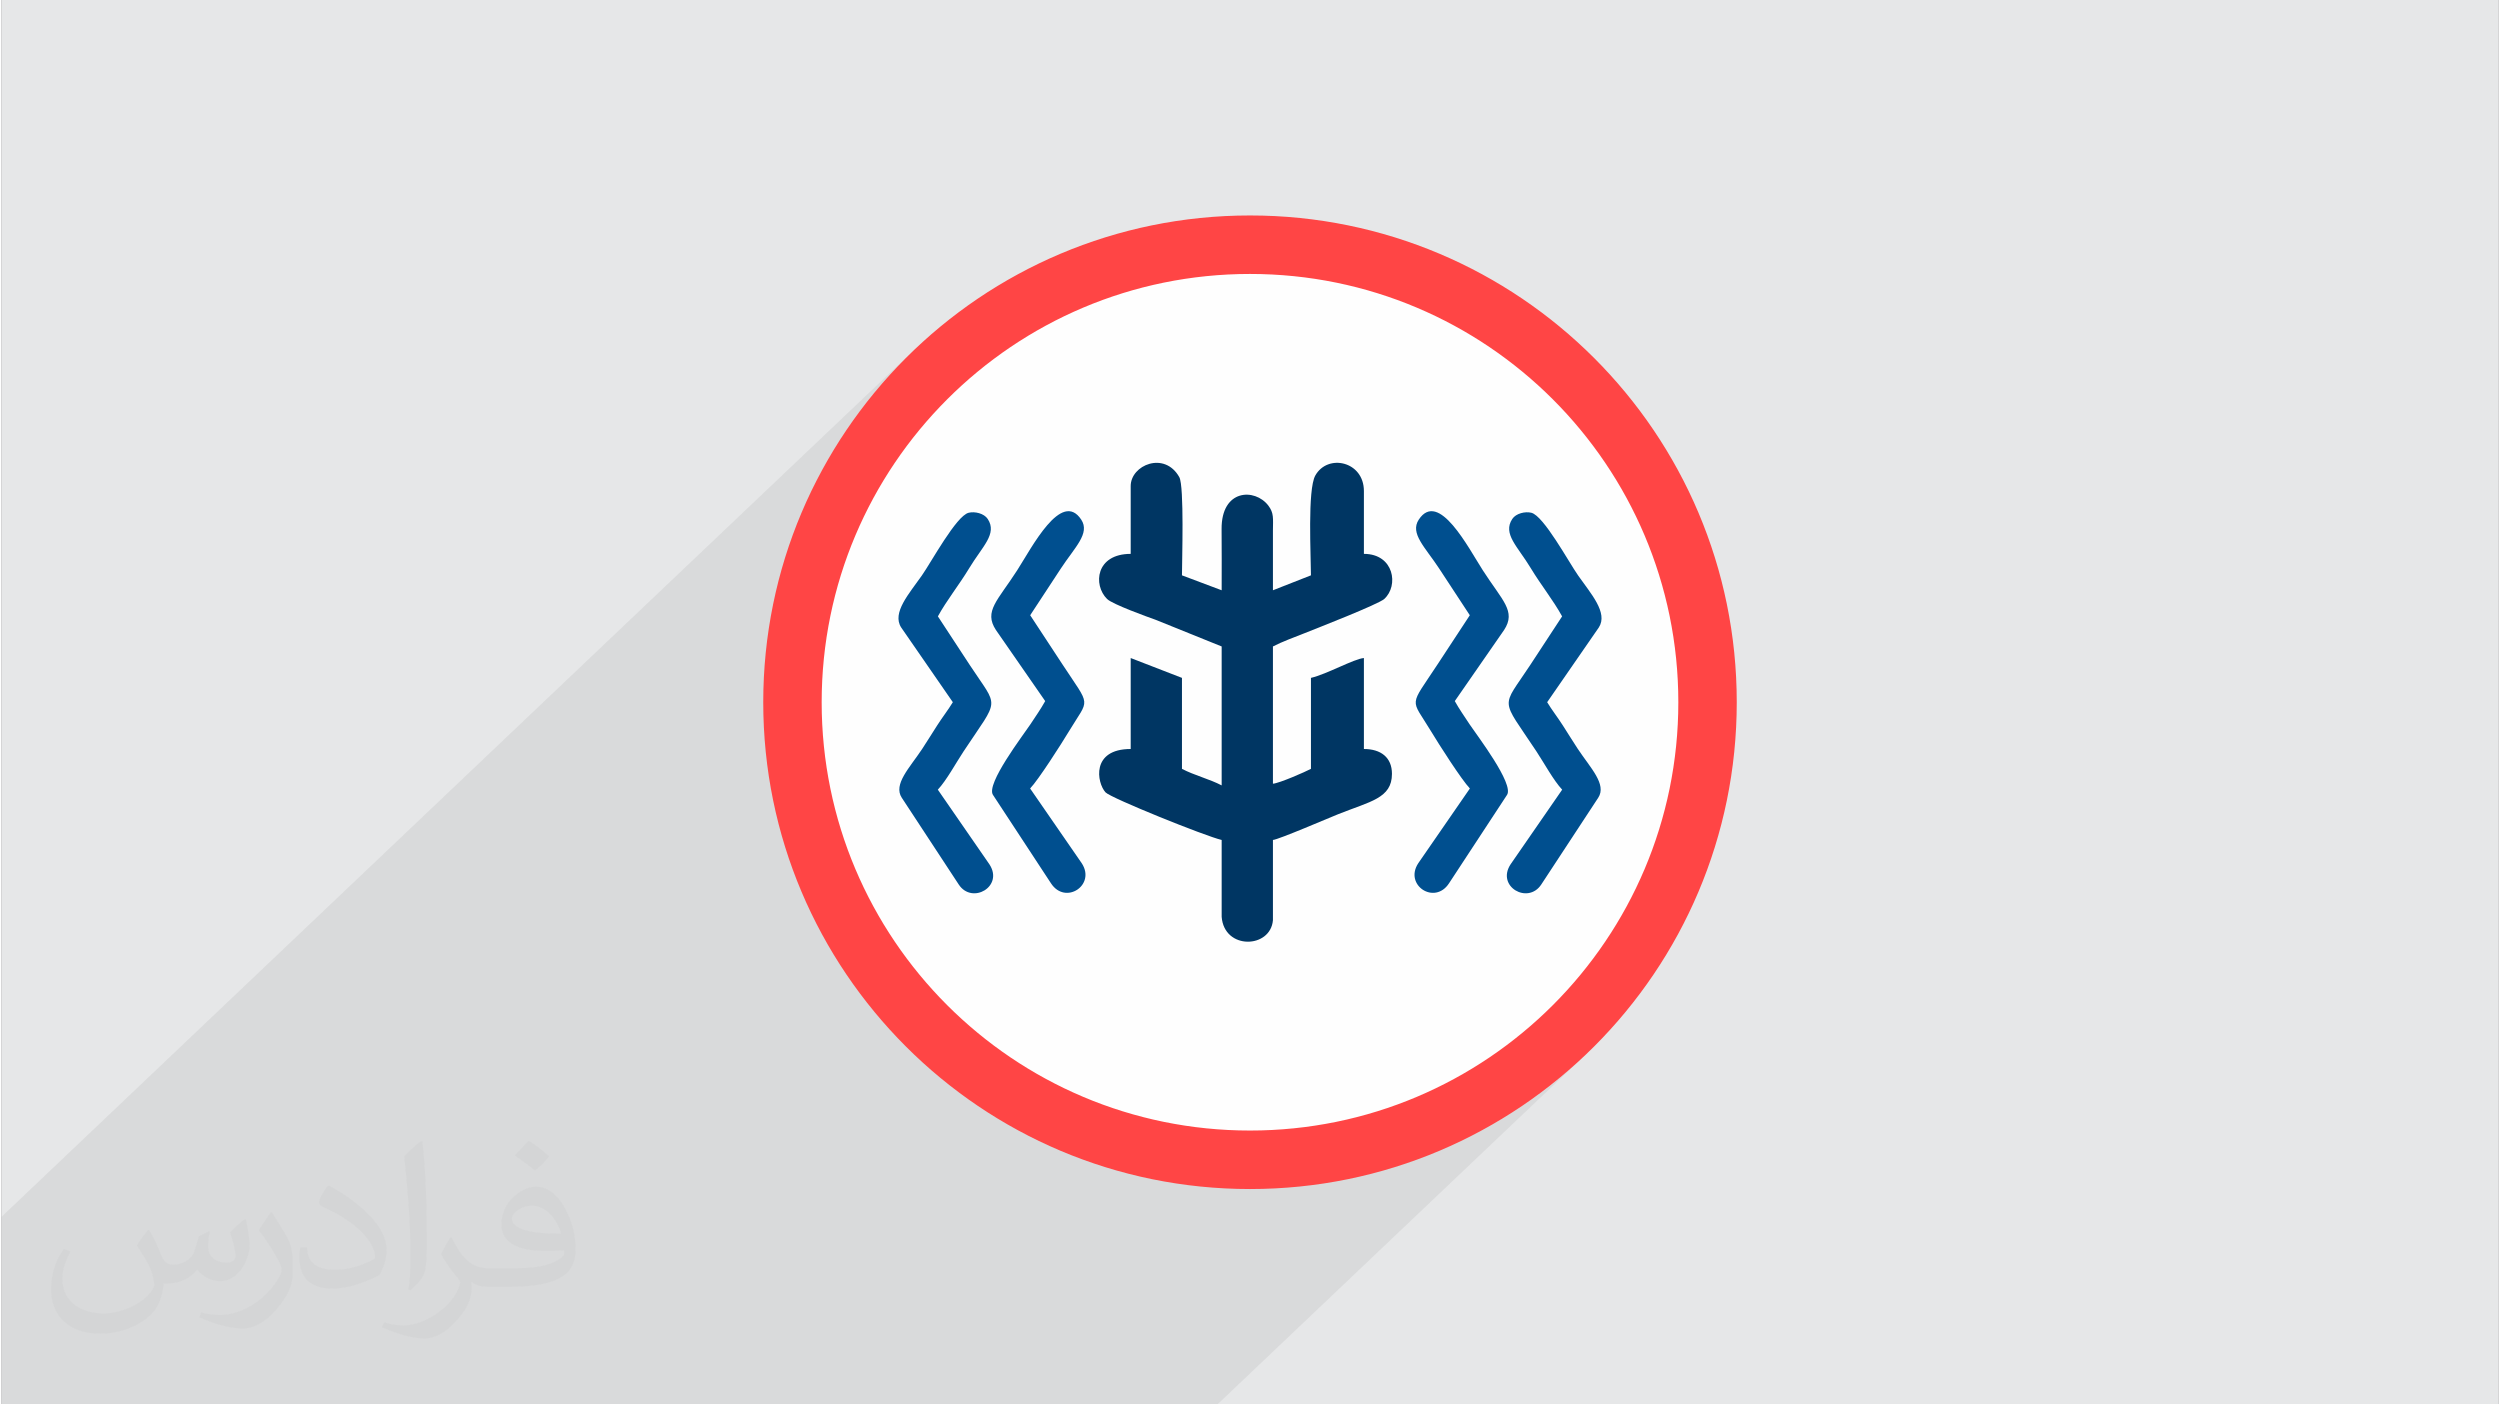
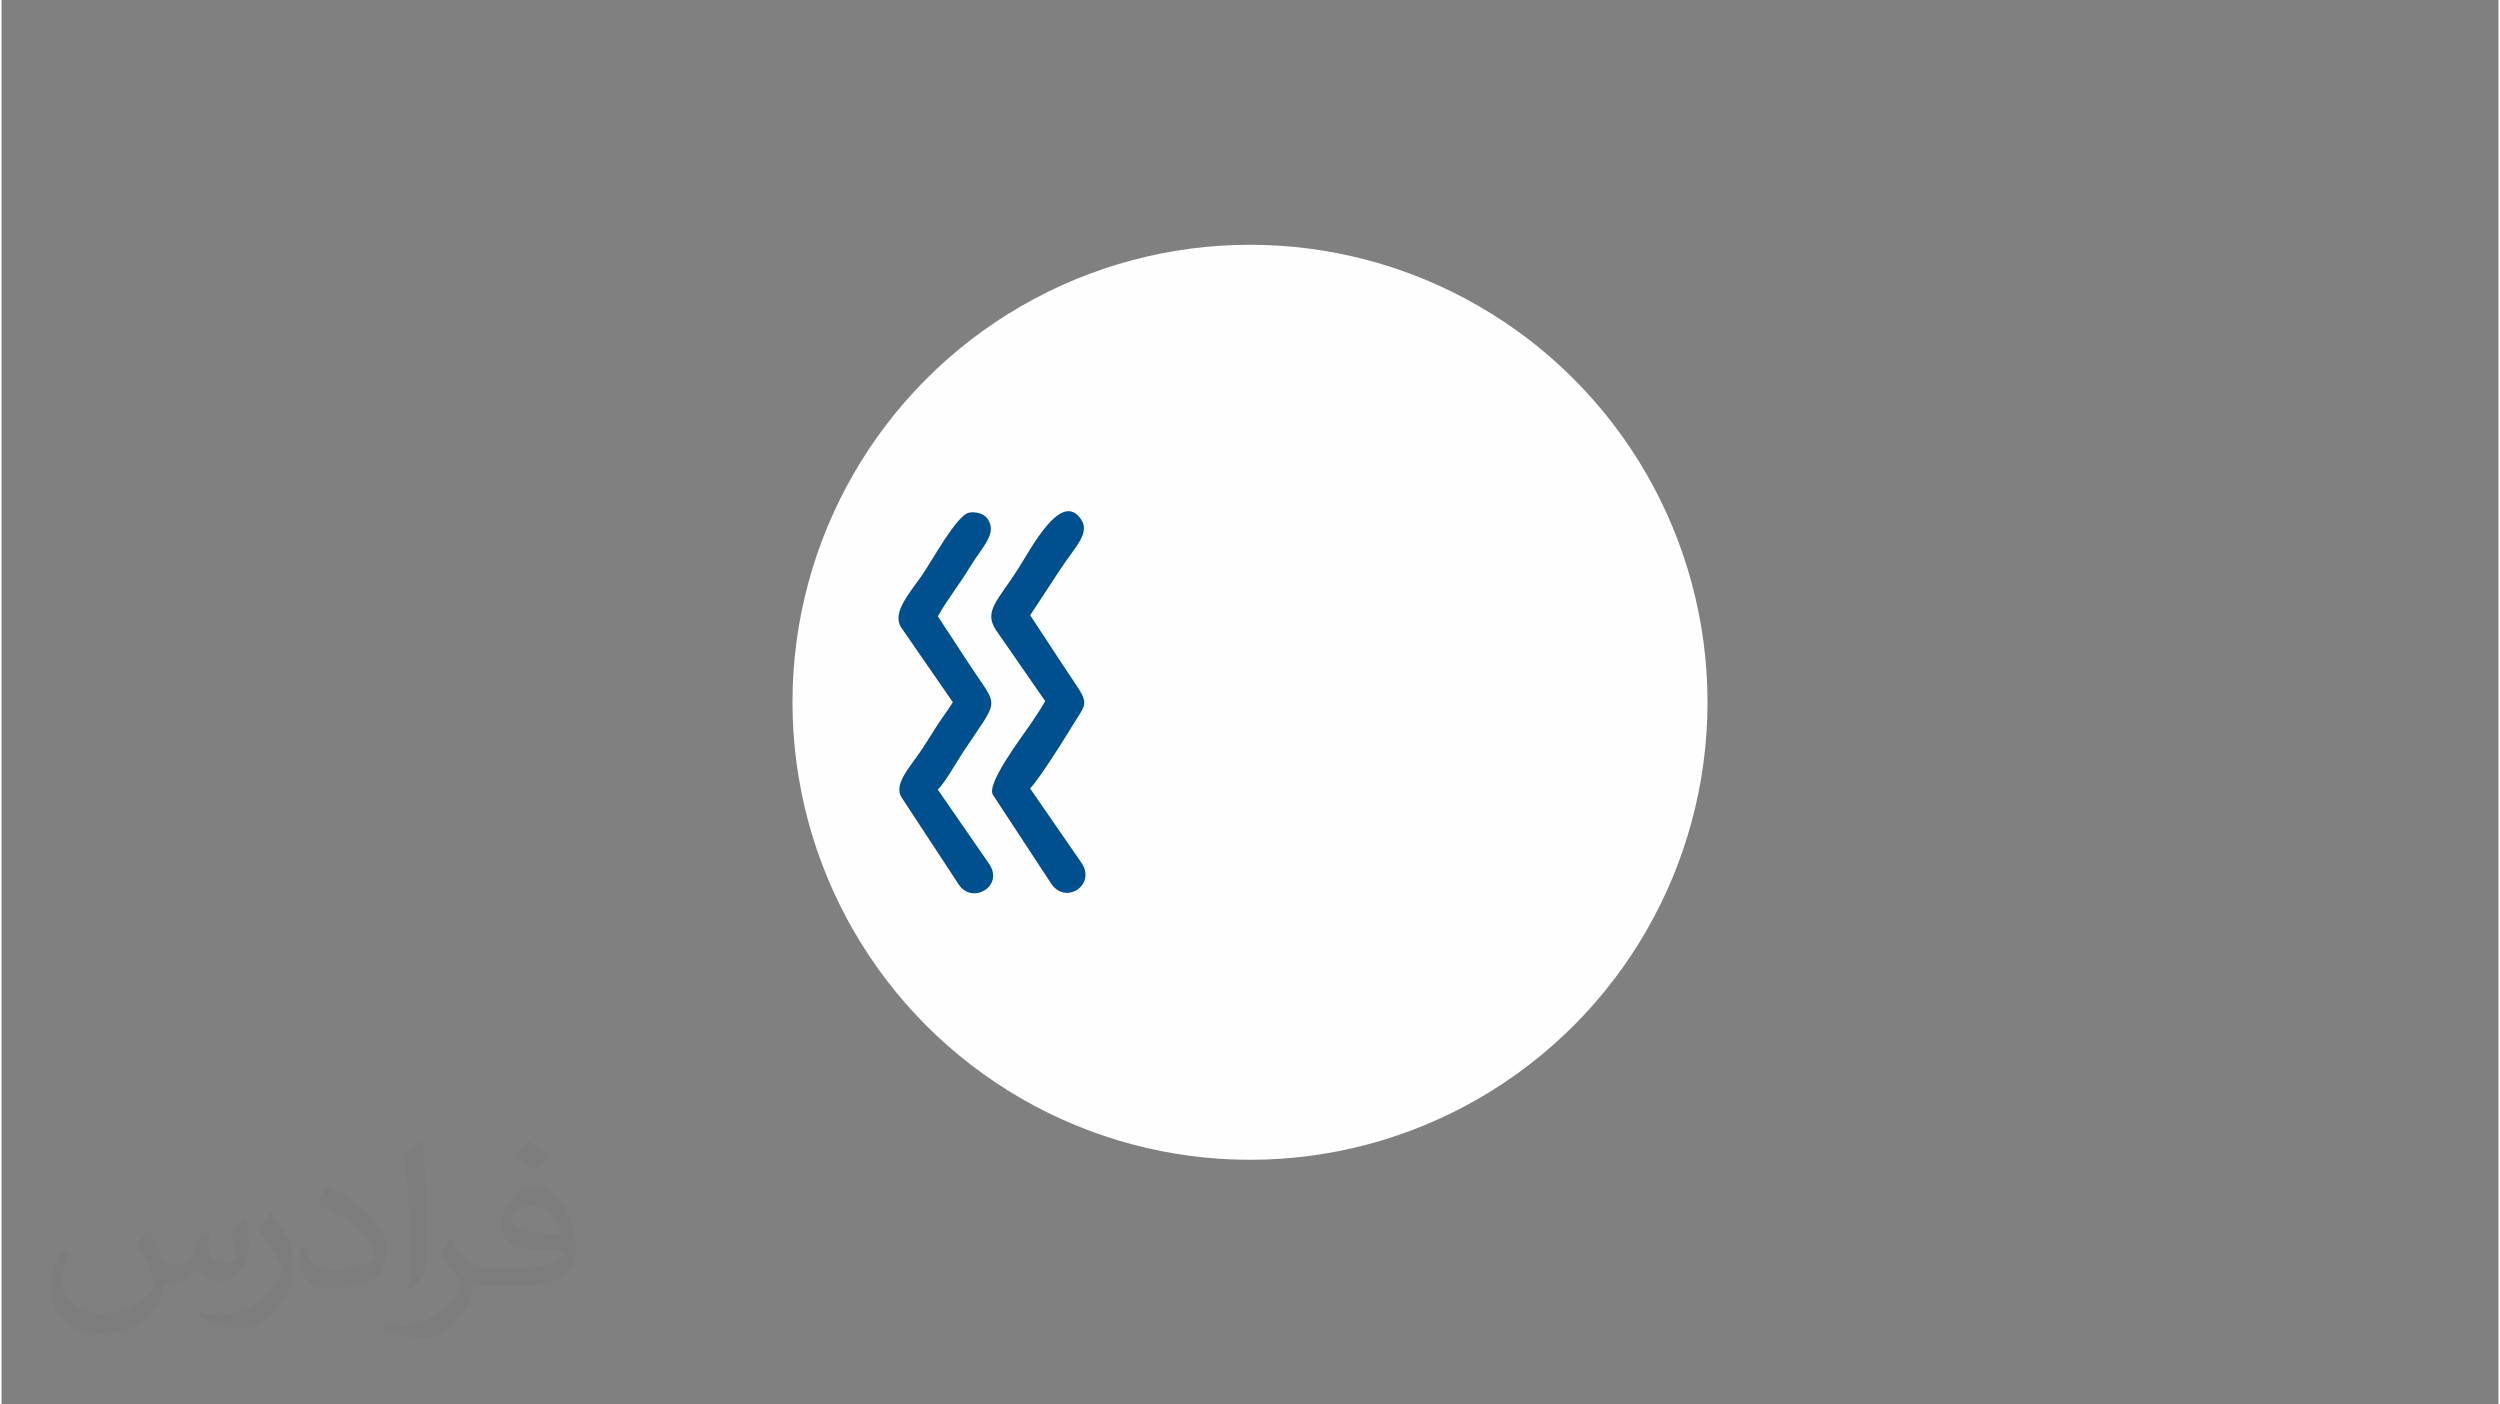
<svg xmlns="http://www.w3.org/2000/svg" xml:space="preserve" width="356px" height="200px" version="1.0" shape-rendering="geometricPrecision" text-rendering="geometricPrecision" image-rendering="optimizeQuality" fill-rule="evenodd" clip-rule="evenodd" viewBox="0 0 35600 20025">
  <rect x="0" y="0" width="35600" height="20025" fill="#808080" stroke="none" />
  <g id="Layer_x0020_1">
    <g id="_2746347322848">
-       <path fill="#E6E7E8" d="M0 0l35600 0 0 20025 -35600 0 0 -20025z" />
-       <path fill="#373435" fill-opacity="0.078" d="M0 17349l13012 -12360 -119 116 -117 119 -113 122 -111 125 -107 127 -105 130 -101 132 -99 135 -95 137 -92 140 -88 142 -86 144 -81 147 -79 148 -34 69 1602 -1522 227 -216 236 -205 247 -194 256 -182 264 -169 273 -158 282 -144 289 -130 296 -117 303 -103 310 -87 315 -73 322 -58 326 -41 331 -25 336 -9 336 9 331 25 326 41 322 58 315 73 310 87 303 103 296 117 289 130 282 144 273 158 264 169 256 182 247 194 236 205 227 216 216 226 205 237 193 247 182 255 170 265 157 273 144 281 131 289 117 297 102 303 88 309 73 316 57 321 42 327 25 331 8 336 -8 335 -25 332 -42 326 -57 321 -73 316 -88 309 -102 304 -117 296 -131 289 -144 281 -157 273 -170 265 -182 256 -193 246 -205 237 -216 226 -227 216 -1617 1537 87 -38 153 -72 150 -75 149 -78 146 -82 145 -85 142 -89 139 -92 138 -95 134 -98 133 -101 130 -105 127 -108 124 -110 -5132 4875 -17334 0 0 -2676z" />
      <g>
        <circle fill="#FEFEFE" cx="17800" cy="10013" r="6523" />
-         <path fill="#FF4545" fill-rule="nonzero" d="M17800 3072c1916,0 3652,777 4907,2033 1256,1256 2033,2991 2033,4908 0,1916 -777,3651 -2033,4907 -1255,1256 -2991,2033 -4907,2033 -1916,0 -3652,-777 -4907,-2033 -1256,-1256 -2033,-2991 -2033,-4907 0,-1917 777,-3652 2033,-4908 1255,-1256 2991,-2033 4907,-2033zm4318 2622c-1105,-1105 -2632,-1788 -4318,-1788 -1686,0 -3213,683 -4318,1788 -1105,1105 -1789,2632 -1789,4319 0,1686 684,3213 1789,4318 1105,1105 2632,1788 4318,1788 1686,0 3213,-683 4318,-1788 1105,-1105 1789,-2632 1789,-4318 0,-1687 -684,-3214 -1789,-4319z" />
        <g>
-           <path fill="#004F8F" d="M20206 7409c-129,197 92,393 291,697l437 666c-152,232 -305,464 -457,696 -414,631 -389,472 -98,955 115,191 438,696 556,819l-736 1066c-205,312 233,600 438,287l828 -1262c102,-155 -427,-846 -532,-1003 -77,-117 -151,-222 -213,-334l703 -1014c175,-268 -24,-416 -303,-850 -206,-320 -631,-1153 -914,-723zm1333 -9c-139,212 77,390 265,702 144,239 318,453 446,686 -152,232 -304,464 -456,696 -414,630 -428,447 89,1228 106,160 247,419 368,547l-736 1065c-207,316 248,577 438,287l812 -1237c125,-190 -111,-425 -291,-696 -77,-118 -144,-226 -213,-334 -70,-110 -158,-223 -224,-332l736 -1065c137,-209 -116,-486 -294,-741 -135,-192 -490,-850 -667,-895 -87,-22 -220,8 -273,89z" />
          <path fill="#004F8F" d="M15394 7409c129,197 -92,393 -291,697l-437 666c152,232 305,464 457,696 414,631 389,472 98,955 -115,191 -438,696 -556,819l736 1066c205,312 -233,600 -438,287l-828 -1262c-102,-155 427,-846 532,-1003 77,-117 151,-222 213,-334l-703 -1014c-175,-268 24,-416 303,-850 206,-320 631,-1153 914,-723zm-1333 -9c139,212 -77,390 -265,702 -144,239 -318,453 -446,686 152,232 304,464 456,696 414,630 428,447 -89,1228 -106,160 -247,419 -368,547l736 1065c207,316 -248,577 -438,287l-812 -1237c-125,-190 111,-425 291,-696 77,-118 144,-226 213,-334 70,-110 158,-223 224,-332l-736 -1065c-137,-209 116,-486 294,-741 135,-192 490,-850 667,-895 87,-22 220,8 273,89z" />
        </g>
-         <path fill="#003663" d="M16099 6930l0 967c-499,0 -539,443 -337,643 77,76 580,257 693,297l941 380 0 1981c-173,-91 -392,-144 -566,-236l0 -1297 -731 -283 0 1297c-568,0 -483,482 -359,618 74,81 1425,625 1656,679l0 613 0 0 0 483c36,475 697,454 731,48l0 -531 0 0 0 -613c83,-7 791,-312 929,-367 457,-183 768,-226 768,-576 0,-235 -160,-354 -400,-354l0 -1297c-143,12 -527,230 -755,283l0 1297c-81,43 -449,205 -542,212l0 -1957c128,-67 307,-132 448,-188 162,-65 1054,-412 1139,-489 210,-189 140,-643 -290,-643l0 -896c0,-425 -516,-537 -693,-221 -113,201 -62,1155 -62,1423l-542 213c0,-283 -1,-566 0,-849 1,-177 16,-251 -66,-359 -191,-250 -670,-237 -666,335 3,290 1,582 1,873l-566 -213c0,-193 34,-1272 -38,-1400 -210,-375 -693,-173 -693,127z" />
      </g>
      <path fill="#373435" fill-opacity="0.031" d="M2102 17538c67,103 111,202 155,311 31,64 48,183 198,183 44,0 107,-14 163,-45 63,-33 111,-82 135,-159l61 -201 145 -72 10 10c-19,76 -24,148 -24,206 0,169 145,233 262,233 68,0 128,-33 128,-95 0,-81 -34,-216 -78,-338 68,-68 136,-136 214,-191l12 6c34,144 53,286 53,381 0,92 -41,195 -75,263 -70,132 -194,237 -344,237 -114,0 -240,-57 -327,-163l-5 0c-83,101 -209,194 -412,194l-63 0c-10,134 -39,229 -82,313 -122,237 -480,404 -817,404 -470,0 -705,-272 -705,-632 0,-223 72,-431 184,-577l92 37c-70,134 -116,261 -116,385 0,338 274,499 591,499 293,0 657,-188 722,-404 -24,-237 -114,-348 -250,-565 42,-72 95,-144 160,-220l13 0zm5414 -1273c99,62 196,136 290,221 -53,74 -118,142 -201,201 -94,-76 -189,-142 -286,-212 66,-74 131,-146 197,-210zm51 925c-160,0 -291,105 -291,183 0,167 320,219 702,217 -48,-196 -215,-400 -411,-400zm-359 894c208,0 390,-6 528,-41 155,-39 286,-118 286,-171 0,-15 0,-31 -5,-46 -87,9 -186,9 -274,9 -281,0 -496,-64 -581,-223 -22,-43 -36,-93 -36,-148 0,-153 65,-303 181,-406 97,-84 204,-138 313,-138 196,0 354,159 463,408 60,136 101,292 101,490 0,132 -36,243 -118,326 -153,148 -434,204 -865,204l-197 0 0 0 -51 0c-106,0 -184,-19 -244,-66l-10 0c2,24 5,49 5,72 0,97 -32,220 -97,319 -192,286 -400,410 -579,410 -182,0 -405,-70 -606,-161l36 -70c66,27 155,45 279,45 325,0 751,-313 804,-617 -12,-25 -33,-58 -65,-93 -94,-113 -155,-208 -211,-307 49,-95 92,-171 134,-239l16 -2c139,282 265,445 546,445l43 0 0 0 204 0zm-1406 299c24,-130 26,-276 26,-412l0 -202c0,-377 -48,-925 -87,-1281 68,-75 163,-161 238,-219l21 6c51,449 64,971 64,1450 0,126 -5,250 -17,340 -8,114 -73,200 -214,332l-31 -14zm-1447 -596c7,177 94,317 397,317 189,0 349,-49 526,-133 31,-15 48,-33 48,-50 0,-111 -84,-257 -228,-391 -138,-126 -322,-237 -494,-311 -58,-25 -77,-52 -77,-76 0,-52 68,-159 123,-235l20 -2c196,103 416,255 579,426 148,157 240,315 240,488 0,128 -39,250 -102,361 -216,109 -446,191 -674,191 -276,0 -465,-129 -465,-434 0,-33 0,-85 12,-151l95 0zm-500 -502l172 278c63,103 121,214 121,391l0 227c0,183 -117,379 -306,572 -147,132 -278,188 -399,188 -180,0 -386,-56 -623,-159l26 -70c76,21 163,37 270,37 341,-2 690,-251 850,-556 19,-35 27,-68 27,-91 0,-35 -20,-74 -34,-109 -87,-165 -184,-315 -291,-453 56,-88 111,-173 172,-257l15 2z" />
    </g>
  </g>
</svg>